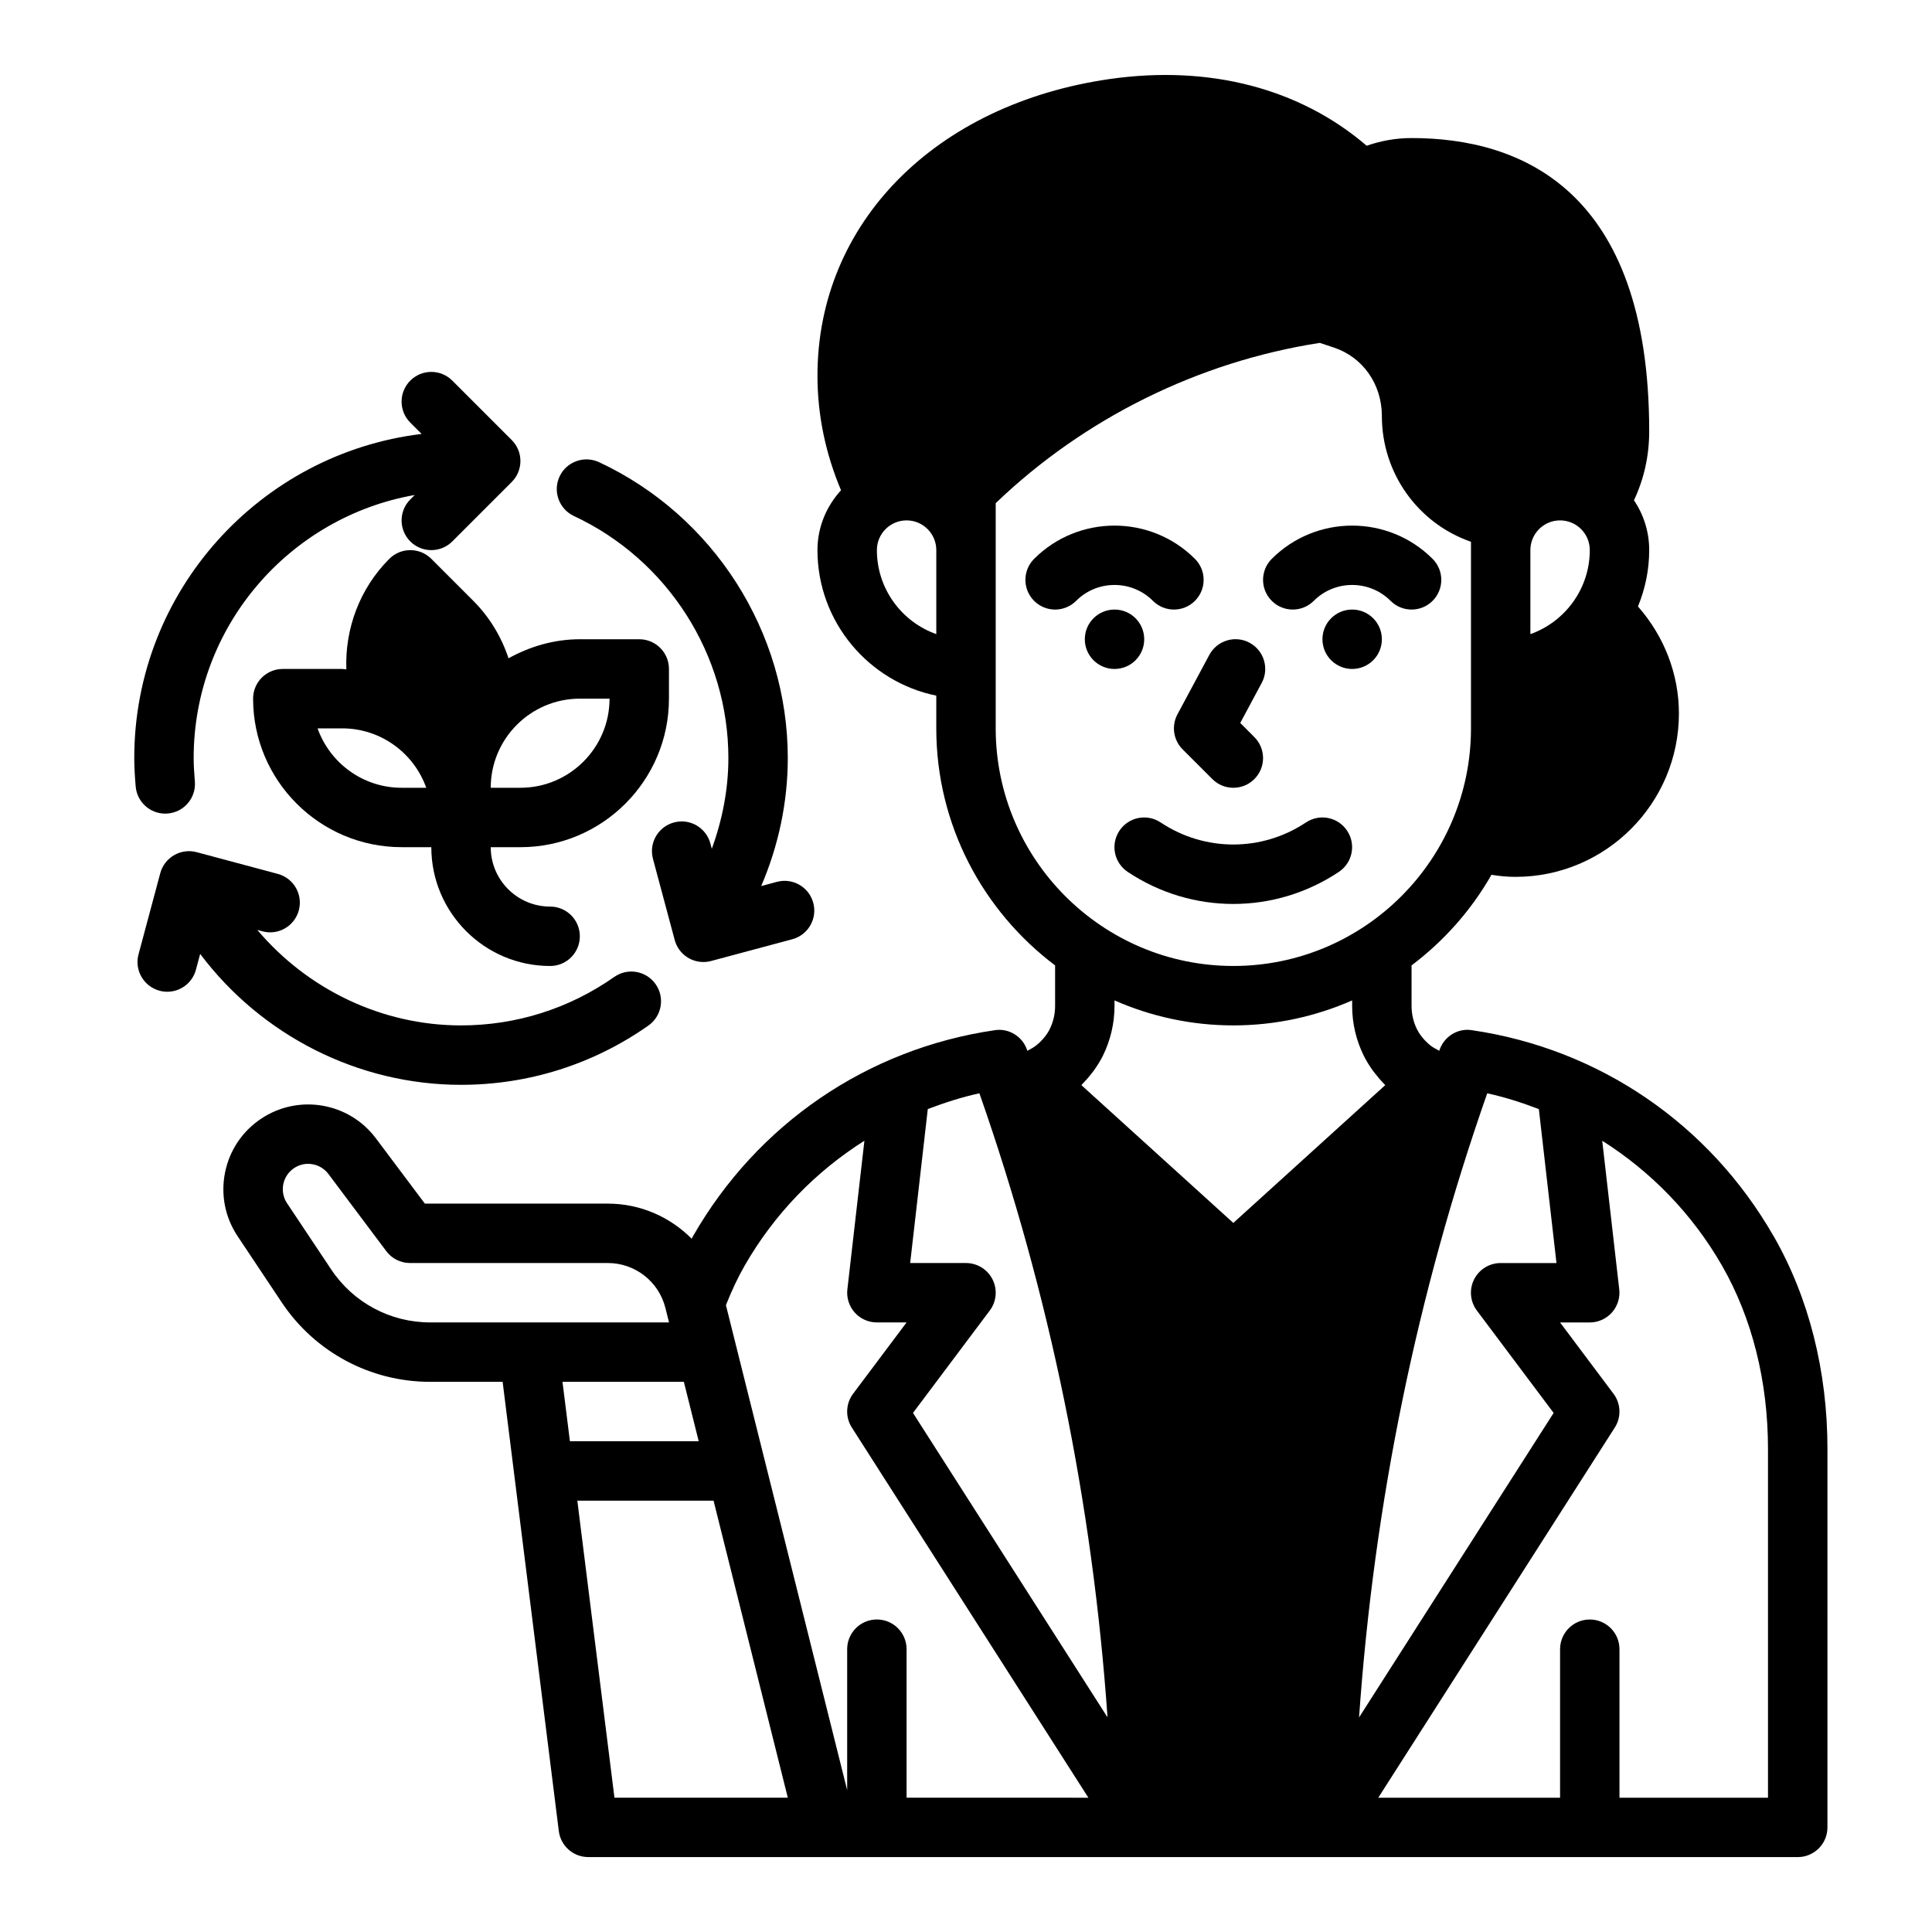
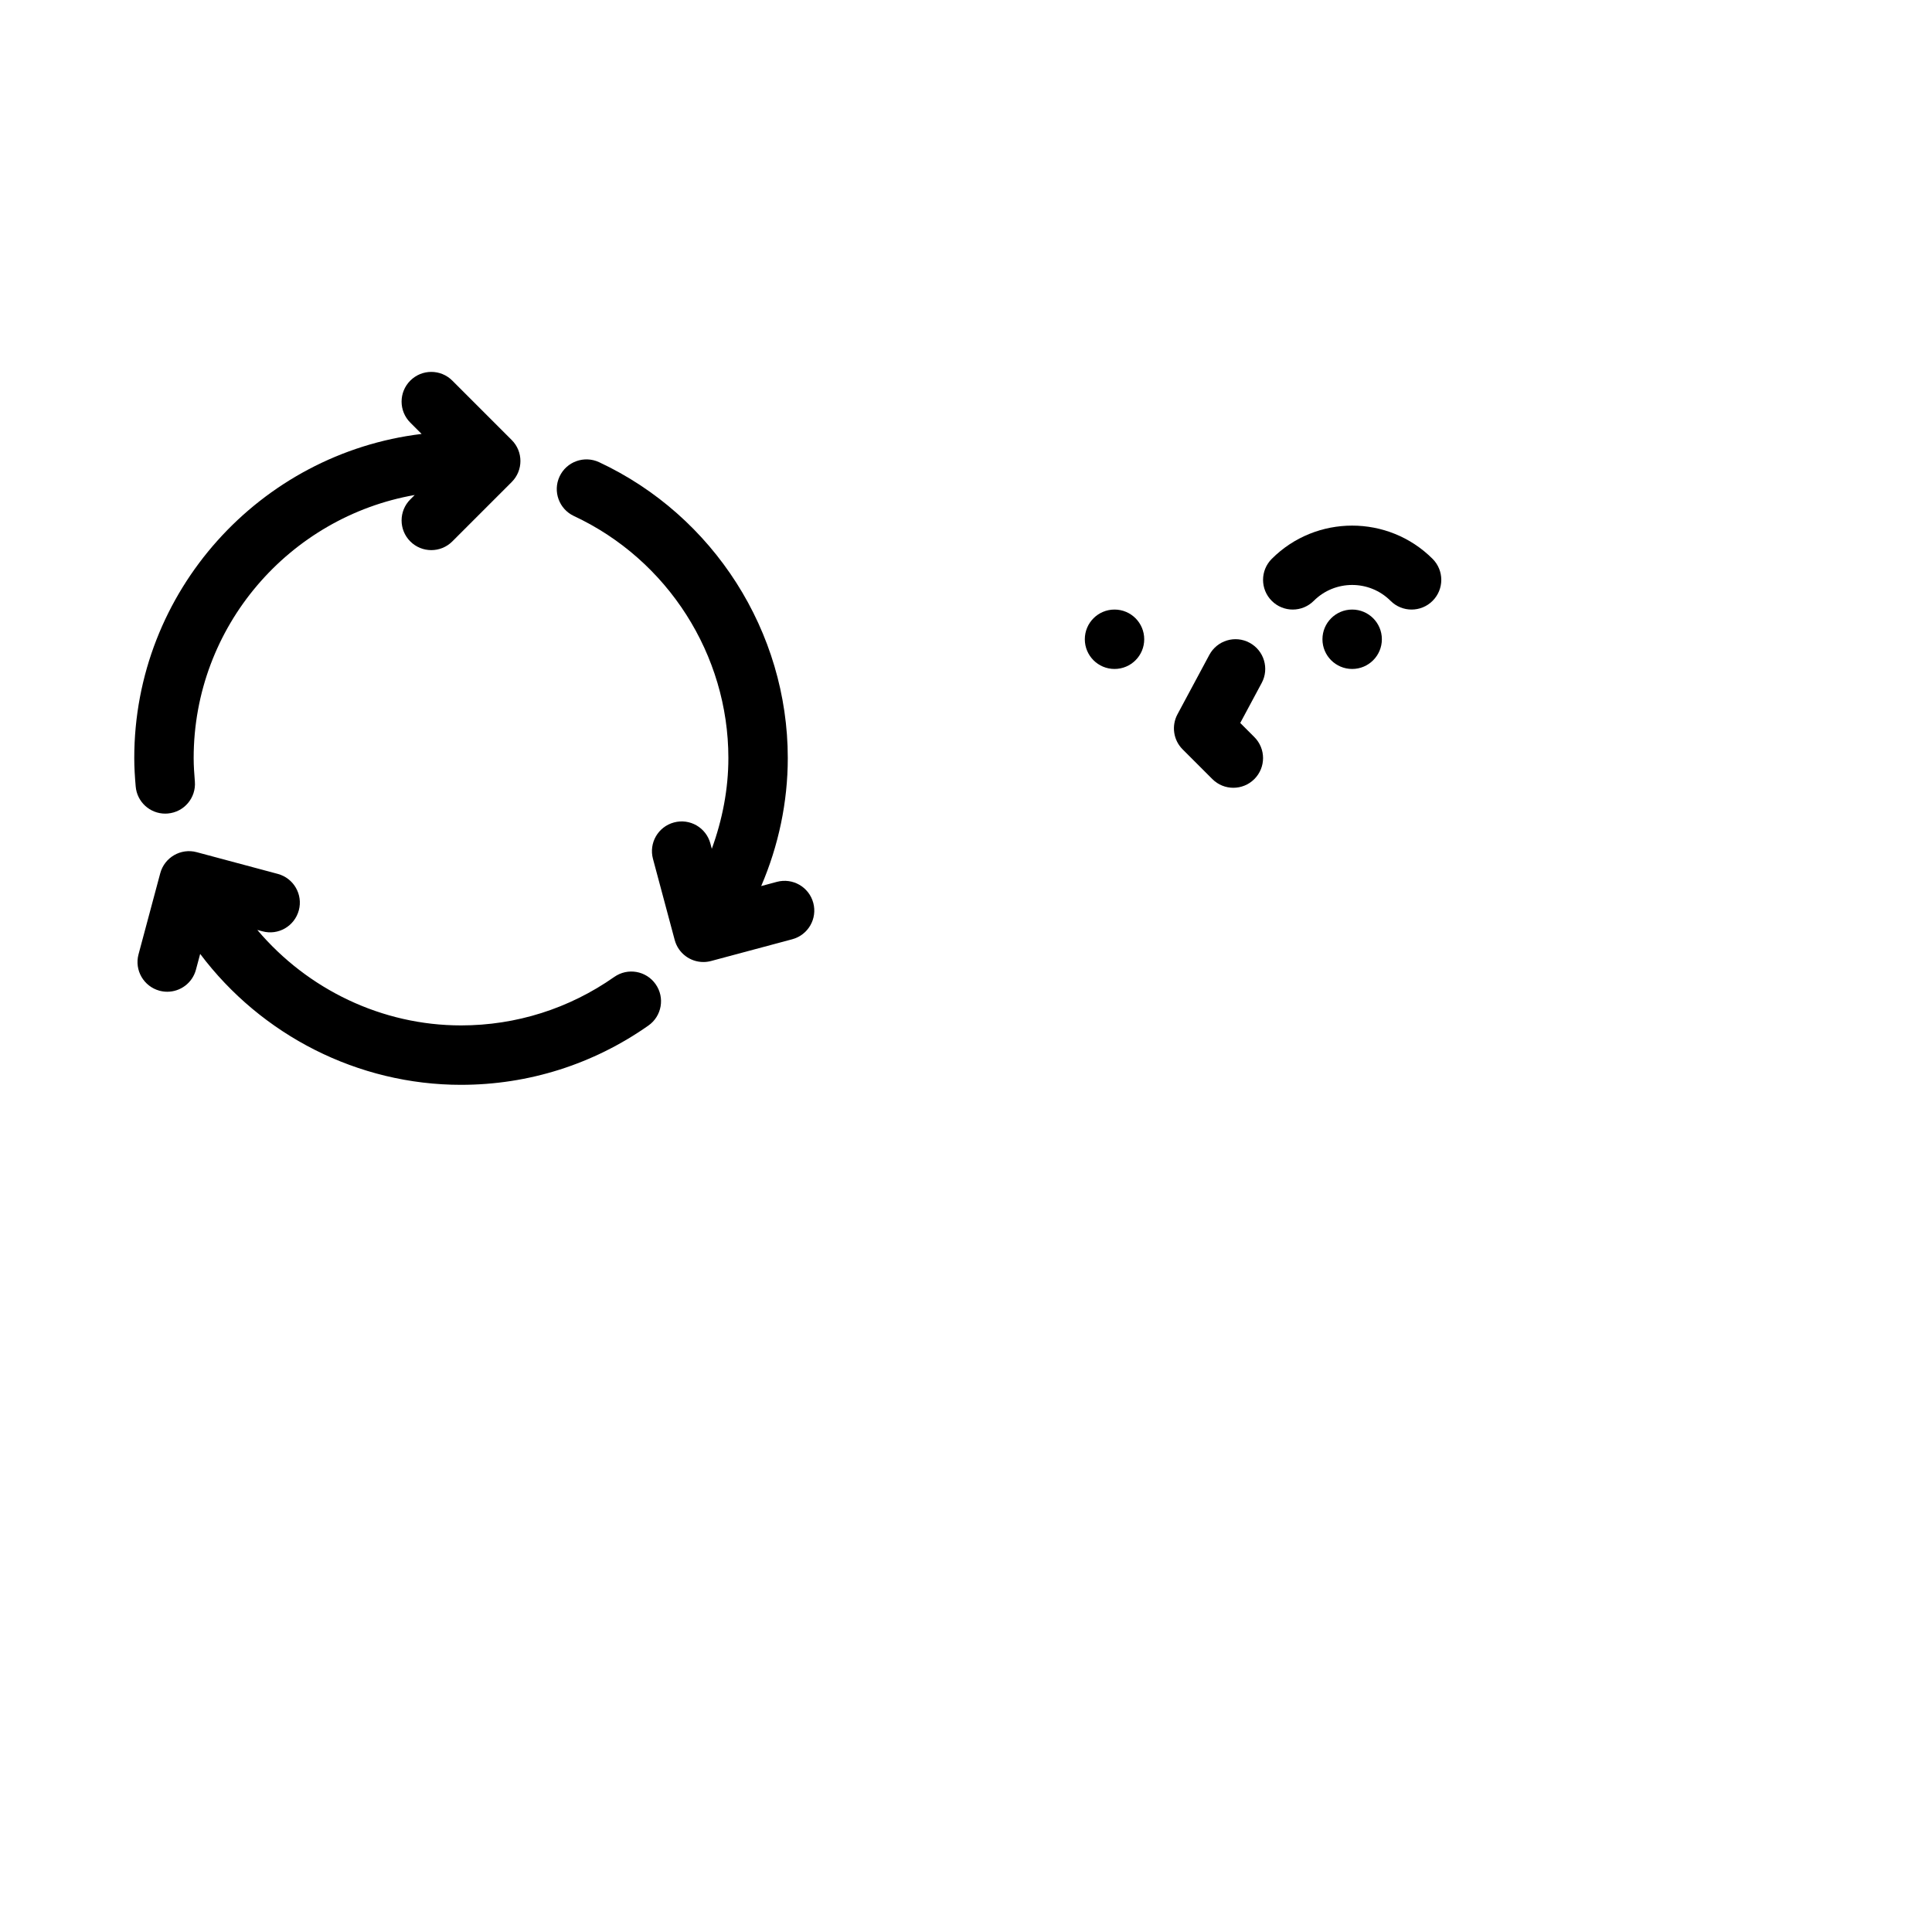
<svg xmlns="http://www.w3.org/2000/svg" fill="#000000" width="800px" height="800px" version="1.1" viewBox="144 144 512 512">
  <g>
    <path d="m492.16 303.23c5.613-5.613 14.746-5.613 20.355 0 1.535 1.535 3.551 2.309 5.566 2.309s4.031-0.77 5.566-2.305c3.078-3.078 3.078-8.055 0-11.133-11.746-11.746-30.875-11.746-42.617 0-3.078 3.078-3.078 8.055 0 11.133 3.074 3.074 8.051 3.074 11.129-0.004z" />
    <path d="m510.21 313.41c0 4.348-3.523 7.871-7.871 7.871-4.348 0-7.875-3.523-7.875-7.871s3.527-7.871 7.875-7.871c4.348 0 7.871 3.523 7.871 7.871" />
-     <path d="m449.54 303.23c1.531 1.535 3.547 2.309 5.562 2.309 2.016 0 4.031-0.77 5.566-2.305 3.078-3.078 3.078-8.055 0-11.133-11.746-11.746-30.875-11.746-42.617 0-3.078 3.078-3.078 8.055 0 11.133s8.055 3.078 11.133 0c5.609-5.617 14.742-5.617 20.355-0.004z" />
    <path d="m447.23 313.41c0 4.348-3.523 7.871-7.871 7.871s-7.871-3.523-7.871-7.871 3.523-7.871 7.871-7.871 7.871 3.523 7.871 7.871" />
-     <path d="m490.09 361.96c-11.699 7.793-26.797 7.793-38.504 0-3.637-2.41-8.508-1.441-10.918 2.18-2.418 3.621-1.441 8.5 2.18 10.918 8.5 5.668 18.238 8.5 27.984 8.5 9.746 0 19.484-2.832 27.984-8.5 3.621-2.418 4.598-7.297 2.18-10.918-2.414-3.621-7.285-4.59-10.906-2.18z" />
    <path d="m457.41 342.59 7.871 7.871c1.535 1.539 3.551 2.309 5.566 2.309s4.031-0.77 5.566-2.305c3.078-3.078 3.078-8.055 0-11.133l-3.738-3.738 5.684-10.598c2.062-3.824 0.621-8.605-3.211-10.66-3.832-2.07-8.605-0.613-10.66 3.211l-8.445 15.742c-1.648 3.074-1.09 6.856 1.367 9.301z" />
-     <path d="m614.04 471.62c-17.066-29.758-46.207-49.664-79.965-54.609-3.684-0.605-7.305 1.613-8.559 5.164l-0.102 0.293c-0.883-0.473-1.77-0.93-2.512-1.551-0.219-0.188-0.441-0.371-0.645-0.566-1.094-1.039-2.055-2.211-2.723-3.543-0.953-1.906-1.457-4.062-1.457-6.203v-10.762c8.59-6.481 15.824-14.625 21.176-24.016 2.172 0.363 4.289 0.551 6.379 0.551 23.867 0 43.297-19.43 43.297-43.297 0-10.477-3.93-20.5-10.855-28.363 1.902-4.613 2.981-9.641 2.981-14.934 0-4.887-1.488-9.43-4.039-13.203 2.629-5.578 4.039-11.688 4.039-18.285 0-64.227-34.25-77.711-62.977-77.711-4.023 0-8.004 0.684-11.895 2.039-17.711-15.191-41.605-21.434-67.945-17.703-46.41 6.617-77.602 38.227-77.602 78.641 0 10.516 2.172 20.695 6.242 30.363-3.84 4.195-6.242 9.734-6.242 15.859 0 19.004 13.547 34.906 31.488 38.566v8.668c0 25.672 12.414 48.445 31.488 62.828v10.762c0 2.141-0.504 4.297-1.473 6.211-0.652 1.316-1.605 2.457-2.676 3.488-0.242 0.234-0.52 0.457-0.789 0.676-0.715 0.59-1.566 1.039-2.41 1.488l-0.102-0.293c-1.25-3.551-4.863-5.762-8.559-5.164-33.762 4.945-62.906 24.844-79.957 54.594-0.117 0.203-0.227 0.449-0.348 0.66-5.738-5.773-13.617-9.297-22.23-9.297h-48.477l-12.973-17.293c-7.141-9.539-20.5-11.824-30.418-5.211-4.992 3.328-8.383 8.391-9.566 14.281-1.172 5.879 0.008 11.871 3.336 16.863l11.707 17.562c8.789 13.164 23.477 21.027 39.309 21.027h19.215l14.887 119.05c0.488 3.938 3.84 6.894 7.809 6.894l320.52 0.004c4.352 0 7.871-3.519 7.871-7.871l0.004-100.33c0-20.594-4.93-40.074-14.25-56.332zm-64.473-181.84c0-4.344 3.527-7.871 7.871-7.871s7.871 3.527 7.871 7.871c0 10.266-6.582 19.02-15.742 22.27zm-157.44 22.27c-9.164-3.25-15.742-12.004-15.742-22.27 0-4.344 3.527-7.871 7.871-7.871s7.871 3.527 7.871 7.871zm15.746 24.965v-59.672c23.449-22.492 53.766-37.504 85.891-42.477l3.699 1.227c7.629 2.535 12.746 9.637 12.746 18.164 0 15.066 9.469 28.395 23.617 33.324v49.434c0 34.723-28.254 62.977-62.977 62.977s-62.977-28.254-62.977-62.977zm-123.73 157.44h-26.156c-10.555 0-20.348-5.242-26.207-14.02l-11.707-17.562c-2.055-3.086-1.219-7.258 1.859-9.312 1.148-0.762 2.441-1.133 3.723-1.133 2.047 0 4.062 0.938 5.375 2.684l15.336 20.453c1.48 1.984 3.816 3.148 6.297 3.148h52.41c7.234 0 13.516 4.902 15.273 11.926l0.953 3.816zm8.922 15.746h32.164l3.938 15.742h-34.133zm13.773 110.21-9.84-78.719h36.102l19.68 78.719zm77.414 0v-39.359c0-4.352-3.519-7.871-7.871-7.871-4.352 0-7.871 3.519-7.871 7.871v37.359l-32.133-128.53c1.59-3.992 3.211-7.422 4.938-10.43 7.894-13.77 18.852-24.977 31.762-33.141l-4.512 39.383c-0.262 2.227 0.457 4.465 1.945 6.141 1.484 1.668 3.629 2.625 5.871 2.625h7.871l-14.168 18.895c-1.969 2.621-2.109 6.195-0.34 8.957l62.691 98.102zm1.699-101.97 20.344-27.129c1.793-2.387 2.078-5.574 0.746-8.242-1.336-2.668-4.062-4.352-7.043-4.352h-14.793l4.668-40.801c4.441-1.684 8.965-3.164 13.68-4.18 18.633 53.16 29.992 108.66 33.953 165.38zm44.629-86.867c0.102-0.094 0.172-0.219 0.277-0.316 0.875-0.883 1.684-1.812 2.441-2.801 0.211-0.277 0.434-0.543 0.637-0.828 0.844-1.195 1.629-2.434 2.297-3.754 2.039-4.094 3.125-8.676 3.125-13.266v-1.488c9.648 4.234 20.293 6.621 31.488 6.621 11.195 0 21.836-2.387 31.488-6.621v1.488c0 4.59 1.086 9.172 3.125 13.258 0.668 1.332 1.457 2.582 2.305 3.777 0.188 0.27 0.395 0.52 0.598 0.781 0.797 1.039 1.645 2.023 2.559 2.938 0.062 0.062 0.117 0.148 0.18 0.211l-40.254 36.516zm107.55 2.164c4.707 1.016 9.242 2.496 13.68 4.18l4.672 40.801h-14.793c-2.984 0-5.707 1.684-7.047 4.352-1.332 2.668-1.047 5.856 0.746 8.242l20.34 27.129-51.562 80.688c3.965-56.711 15.324-112.21 33.965-165.39zm74.406 186.68h-39.359v-39.359c0-4.352-3.519-7.871-7.871-7.871s-7.871 3.519-7.871 7.871v39.359h-48.184l62.684-98.102c1.77-2.762 1.629-6.336-0.34-8.957l-14.164-18.895h7.871c2.242 0 4.383-0.961 5.871-2.629 1.488-1.676 2.203-3.914 1.945-6.133l-4.512-39.391c12.91 8.164 23.875 19.375 31.773 33.141 7.953 13.879 12.156 30.656 12.156 48.508z" />
-     <path d="m321.28 329.15v-7.871c0-4.352-3.519-7.871-7.871-7.871h-15.742c-6.879 0-13.266 1.93-18.902 5.047-1.891-5.691-5.023-10.918-9.328-15.223l-11.133-11.133c-3.078-3.078-8.055-3.078-11.133 0-7.856 7.856-11.785 18.531-11.383 29.293-0.375-0.012-0.723-0.113-1.098-0.113h-15.746c-4.352 0-7.871 3.519-7.871 7.871 0 21.703 17.656 39.359 39.359 39.359h7.871c0 17.367 14.121 31.488 31.488 31.488 4.352 0 7.871-3.519 7.871-7.871s-3.519-7.871-7.871-7.871c-8.684 0-15.742-7.062-15.742-15.742h7.871c21.703 0 39.359-17.66 39.359-39.363zm-70.848 23.617c-10.266 0-19.02-6.582-22.27-15.742h6.527c10.266 0 19.02 6.582 22.27 15.742zm47.234-23.617h7.871c0 13.02-10.598 23.617-23.617 23.617h-7.871c0-13.02 10.594-23.617 23.617-23.617z" />
    <path d="m266.18 431.49c17.848 0 35.008-5.422 49.648-15.703 3.559-2.496 4.426-7.398 1.922-10.965-2.488-3.551-7.391-4.434-10.965-1.922-11.977 8.406-26.02 12.844-40.605 12.844-20.949 0-40.645-9.516-53.988-25.301l1.355 0.363c4.211 1.141 8.508-1.363 9.645-5.566 1.133-4.195-1.371-8.516-5.566-9.645l-21.508-5.762c-4.172-1.125-8.508 1.363-9.645 5.566l-5.762 21.508c-1.133 4.195 1.371 8.516 5.566 9.645 0.684 0.18 1.371 0.27 2.047 0.27 3.473 0 6.652-2.312 7.598-5.832l1.125-4.195c16.223 21.594 41.848 34.695 69.133 34.695z" />
    <path d="m187.79 359.62c0.219 0 0.449-0.008 0.668-0.031 4.336-0.363 7.551-4.172 7.18-8.5-0.164-2.055-0.316-4.102-0.316-6.195 0-34.875 25.348-63.875 58.582-69.715l-1.172 1.172c-3.078 3.078-3.078 8.055 0 11.133 1.539 1.535 3.551 2.305 5.566 2.305s4.031-0.77 5.566-2.305l15.742-15.742c3.078-3.078 3.078-8.055 0-11.133l-15.742-15.742c-3.078-3.078-8.055-3.078-11.133 0-3.078 3.078-3.078 8.055 0 11.133l3 3c-42.832 5.176-76.152 41.684-76.152 85.895 0 2.535 0.164 5.039 0.379 7.519 0.344 4.113 3.777 7.207 7.832 7.207z" />
    <path d="m296.09 280.75c24.871 11.609 40.938 36.785 40.938 64.141 0 8.219-1.582 16.336-4.394 24.051l-0.379-1.418c-1.133-4.203-5.434-6.699-9.645-5.566-4.195 1.125-6.699 5.441-5.566 9.645l5.762 21.508c0.945 3.519 4.117 5.832 7.598 5.832 0.676 0 1.363-0.086 2.047-0.27l21.508-5.762c4.195-1.125 6.699-5.441 5.566-9.645-1.133-4.203-5.441-6.691-9.645-5.566l-4.156 1.117c4.598-10.719 7.047-22.258 7.047-33.926 0-33.434-19.633-64.211-50.02-78.414-3.938-1.82-8.621-0.141-10.461 3.801-1.84 3.938-0.141 8.621 3.801 10.473z" />
  </g>
</svg>